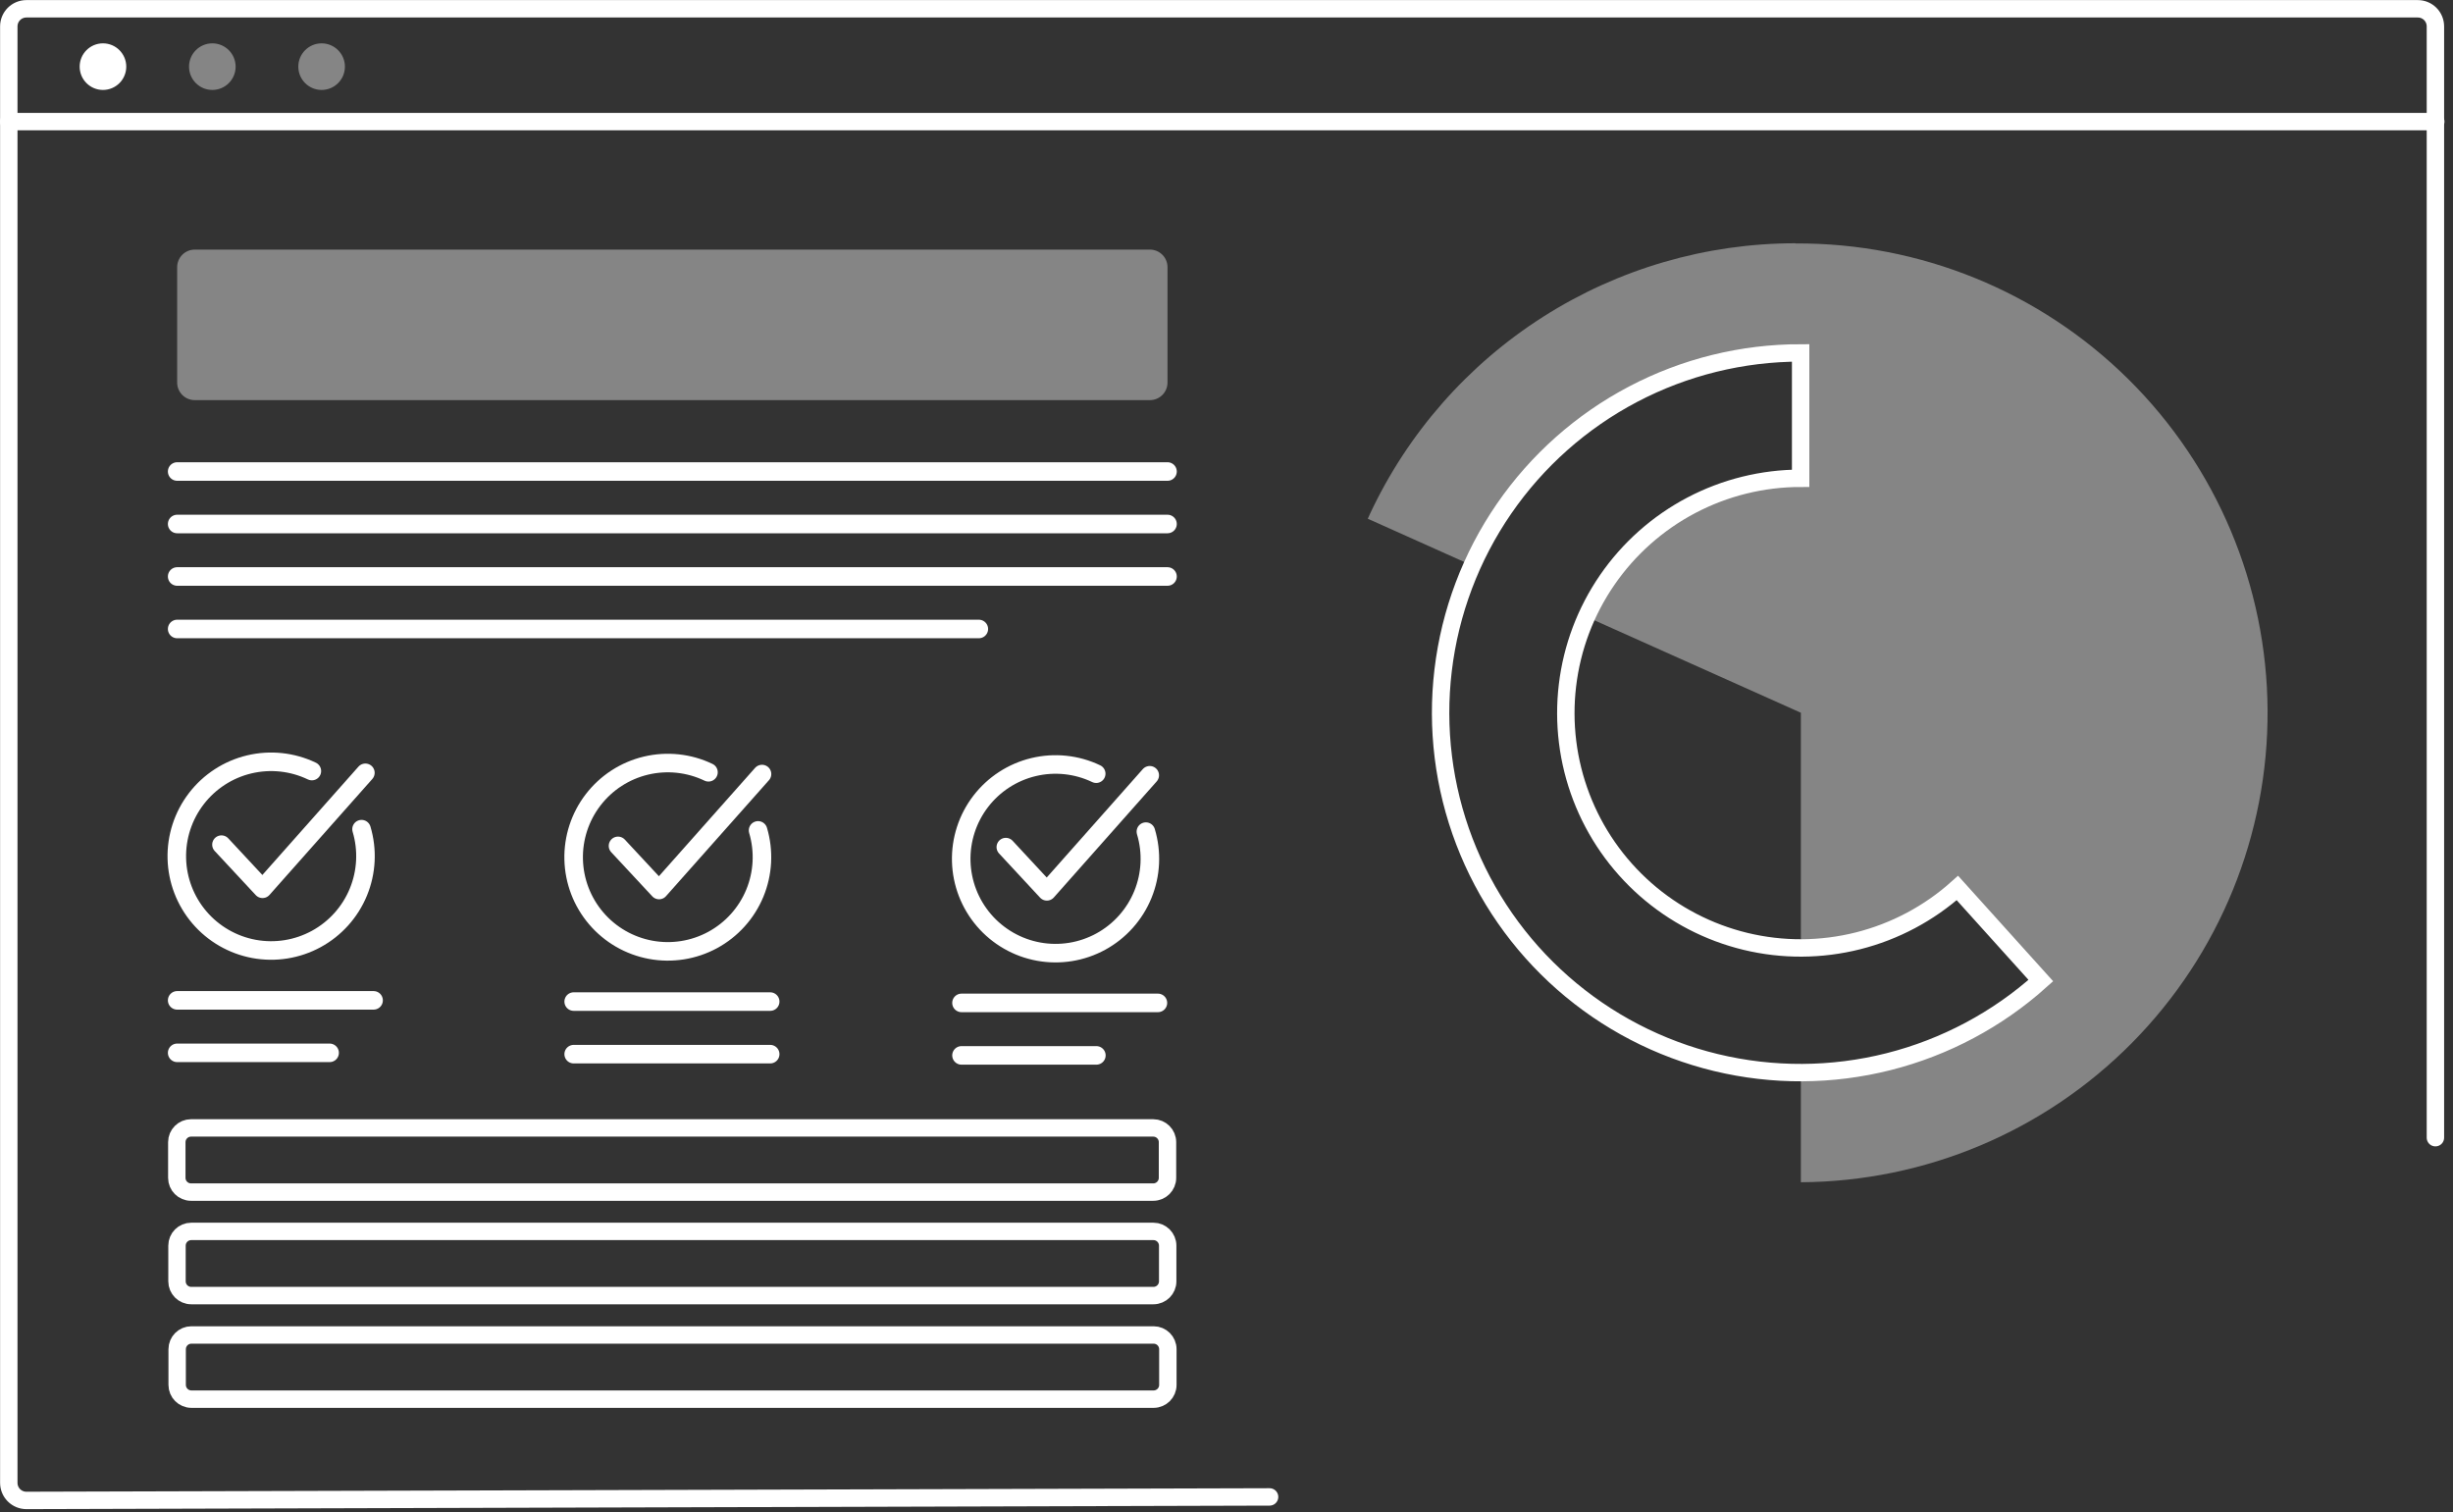
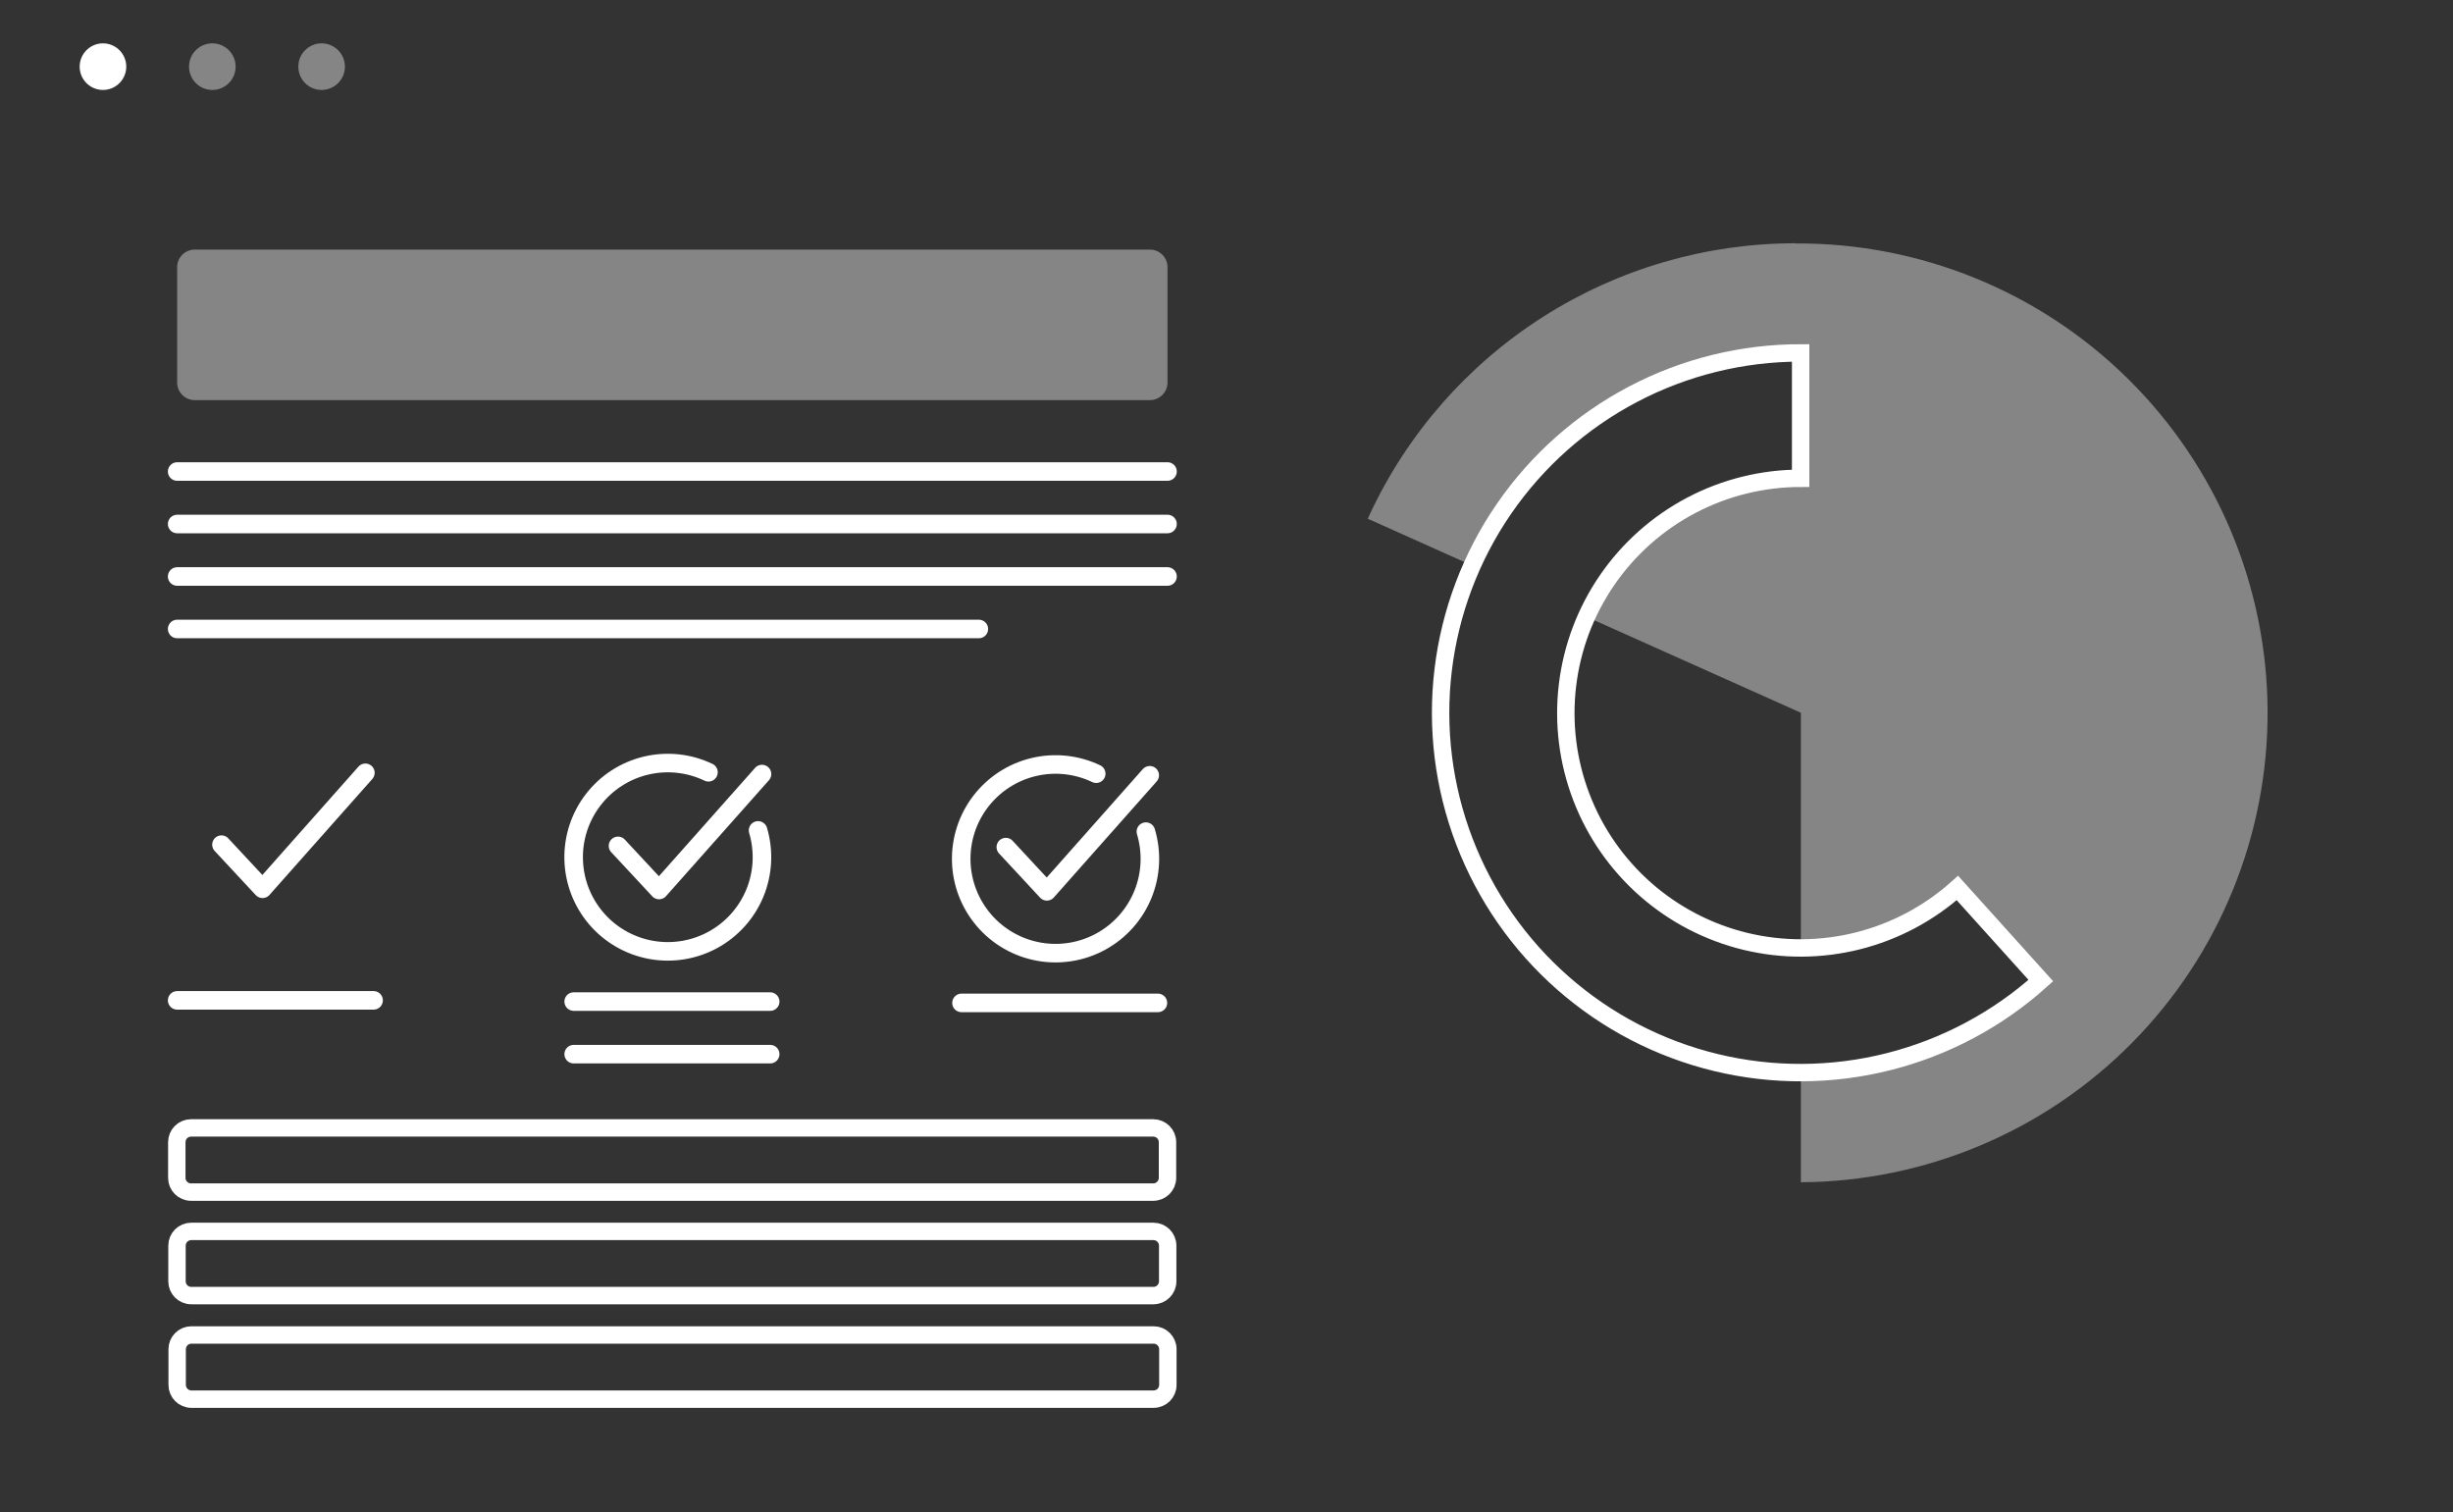
<svg xmlns="http://www.w3.org/2000/svg" width="279" height="172" viewBox="0 0 279 172" fill="none">
  <rect x="0" y="0" width="279" height="172" fill="#333333" stroke="none" />
-   <path d="M144.4 170.26L3 170.66C2.47 170.66 1.961 170.449 1.586 170.074C1.211 169.699 1 169.19 1 168.66V3C1 2.47 1.211 1.961 1.586 1.586C1.961 1.211 2.47 1 3 1H275C275.53 1 276.039 1.211 276.414 1.586C276.789 1.961 277 2.47 277 3V129.4" stroke="white" stroke-width="1.98" stroke-miterlimit="10" stroke-linecap="round" />
-   <path d="M0.99 13.83H277.04" stroke="white" stroke-width="1.98" stroke-miterlimit="10" stroke-linecap="round" />
  <path d="M11.71 10.23C13.174 10.23 14.361 9.044 14.361 7.58C14.361 6.117 13.174 4.93 11.71 4.93C10.247 4.93 9.061 6.117 9.061 7.58C9.061 9.044 10.247 10.23 11.71 10.23Z" fill="white" />
  <path opacity="0.4" d="M24.15 10.23C25.614 10.23 26.8 9.044 26.8 7.58C26.8 6.117 25.614 4.93 24.15 4.93C22.686 4.93 21.5 6.117 21.5 7.58C21.5 9.044 22.686 10.23 24.15 10.23Z" fill="white" />
  <path opacity="0.4" d="M36.58 10.23C38.043 10.23 39.23 9.044 39.23 7.58C39.23 6.117 38.043 4.93 36.58 4.93C35.116 4.93 33.93 6.117 33.93 7.58C33.93 9.044 35.116 10.23 36.58 10.23Z" fill="white" />
  <path opacity="0.4" d="M130.79 28.39H22.15C21.046 28.39 20.15 29.285 20.15 30.39V43.51C20.15 44.615 21.046 45.51 22.15 45.51H130.79C131.895 45.51 132.79 44.615 132.79 43.51V30.39C132.79 29.285 131.895 28.39 130.79 28.39Z" fill="white" />
  <path d="M20.15 53.63H132.79" stroke="white" stroke-width="2.11" stroke-miterlimit="10" stroke-linecap="round" />
  <path d="M20.15 59.6H132.79" stroke="white" stroke-width="2.11" stroke-miterlimit="10" stroke-linecap="round" />
  <path d="M20.15 65.57H132.79" stroke="white" stroke-width="2.11" stroke-miterlimit="10" stroke-linecap="round" />
  <path d="M20.15 71.54H111.33" stroke="white" stroke-width="2.11" stroke-miterlimit="10" stroke-linecap="round" />
-   <path d="M41.121 94.31C41.825 96.667 41.697 99.194 40.759 101.469C39.822 103.743 38.131 105.626 35.971 106.802C33.811 107.979 31.312 108.377 28.893 107.931C26.474 107.484 24.281 106.22 22.683 104.351C21.085 102.481 20.177 100.118 20.113 97.659C20.049 95.2 20.831 92.794 22.33 90.843C23.828 88.892 25.951 87.515 28.343 86.943C30.736 86.371 33.252 86.638 35.471 87.7" stroke="white" stroke-width="2.11" stroke-miterlimit="10" stroke-linecap="round" />
  <path d="M25.189 96.07L29.86 101.09L41.559 87.9" stroke="white" stroke-width="2.11" stroke-linecap="round" stroke-linejoin="round" />
  <path d="M20.15 113.78H42.49" stroke="white" stroke-width="2.11" stroke-miterlimit="10" stroke-linecap="round" />
-   <path d="M20.15 119.75H37.49" stroke="white" stroke-width="2.11" stroke-miterlimit="10" stroke-linecap="round" />
  <path d="M86.221 94.45C86.92 96.803 86.789 99.325 85.851 101.594C84.912 103.862 83.223 105.739 81.066 106.911C78.908 108.082 76.414 108.477 74.001 108.029C71.587 107.582 69.4 106.318 67.807 104.451C66.213 102.583 65.31 100.225 65.248 97.771C65.185 95.317 65.968 92.916 67.464 90.97C68.961 89.024 71.08 87.651 73.468 87.082C75.856 86.512 78.367 86.779 80.581 87.84" stroke="white" stroke-width="2.11" stroke-miterlimit="10" stroke-linecap="round" />
  <path d="M70.291 96.21L74.961 101.23L86.671 88.04" stroke="white" stroke-width="2.11" stroke-linecap="round" stroke-linejoin="round" />
  <path d="M65.25 113.92H87.6" stroke="white" stroke-width="2.11" stroke-miterlimit="10" stroke-linecap="round" />
  <path d="M65.25 119.9H87.6" stroke="white" stroke-width="2.11" stroke-miterlimit="10" stroke-linecap="round" />
  <path d="M130.331 94.59C131.04 96.946 130.918 99.475 129.985 101.751C129.052 104.028 127.364 105.915 125.205 107.096C123.047 108.277 120.548 108.68 118.127 108.237C115.707 107.795 113.512 106.534 111.91 104.666C110.309 102.798 109.398 100.436 109.33 97.977C109.263 95.517 110.043 93.109 111.539 91.156C113.036 89.203 115.158 87.823 117.551 87.249C119.943 86.674 122.461 86.939 124.681 88" stroke="white" stroke-width="2.11" stroke-miterlimit="10" stroke-linecap="round" />
  <path d="M114.4 96.35L119.07 101.38L130.77 88.18" stroke="white" stroke-width="2.11" stroke-linecap="round" stroke-linejoin="round" />
  <path d="M109.359 114.07H131.699" stroke="white" stroke-width="2.11" stroke-miterlimit="10" stroke-linecap="round" />
-   <path d="M109.359 120.04H124.699" stroke="white" stroke-width="2.11" stroke-miterlimit="10" stroke-linecap="round" />
  <path d="M131.169 128.29H21.729C20.835 128.29 20.109 129.015 20.109 129.91V133.97C20.109 134.865 20.835 135.59 21.729 135.59H131.169C132.064 135.59 132.789 134.865 132.789 133.97V129.91C132.789 129.015 132.064 128.29 131.169 128.29Z" stroke="white" stroke-width="1.98" stroke-miterlimit="10" stroke-linecap="round" />
  <path d="M131.191 140.06H21.751C20.856 140.06 20.131 140.785 20.131 141.68V145.74C20.131 146.635 20.856 147.36 21.751 147.36H131.191C132.086 147.36 132.811 146.635 132.811 145.74V141.68C132.811 140.785 132.086 140.06 131.191 140.06Z" stroke="white" stroke-width="1.98" stroke-miterlimit="10" stroke-linecap="round" />
  <path d="M131.21 151.84H21.77C20.876 151.84 20.15 152.565 20.15 153.46V157.52C20.15 158.415 20.876 159.14 21.77 159.14H131.21C132.105 159.14 132.83 158.415 132.83 157.52V153.46C132.83 152.565 132.105 151.84 131.21 151.84Z" stroke="white" stroke-width="1.98" stroke-miterlimit="10" stroke-linecap="round" />
  <path d="M222.631 101C219.406 103.89 215.527 105.953 211.327 107.011C207.128 108.069 202.734 108.09 198.525 107.072C194.316 106.053 190.417 104.027 187.165 101.167C183.913 98.307 181.405 94.7 179.858 90.655C178.31 86.61 177.769 82.25 178.282 77.95C178.794 73.649 180.344 69.538 182.799 65.971C185.254 62.403 188.539 59.485 192.372 57.47C196.205 55.454 200.471 54.401 204.801 54.4V40.14C198.163 40.137 191.623 41.748 185.746 44.836C179.869 47.923 174.832 52.394 171.068 57.862C167.303 63.33 164.926 69.631 164.14 76.223C163.353 82.815 164.182 89.499 166.555 95.699C168.928 101.899 172.773 107.429 177.759 111.811C182.745 116.194 188.722 119.299 195.175 120.857C201.628 122.415 208.363 122.38 214.8 120.755C221.236 119.13 227.181 115.964 232.121 111.53L222.631 101Z" stroke="white" stroke-width="1.98" stroke-miterlimit="10" stroke-linecap="round" />
  <path opacity="0.4" d="M204.21 27.67C194.045 27.67 184.091 30.57 175.516 36.029C166.941 41.488 160.102 49.28 155.8 58.49C155.73 58.66 155.57 59 155.57 59L167.46 64.33C170.686 57.124 175.928 51.006 182.553 46.714C189.179 42.421 196.906 40.138 204.8 40.14V54.35C199.646 54.349 194.602 55.84 190.276 58.641C185.95 61.443 182.527 65.436 180.42 70.14L204.83 81.07V107.77C211.402 107.774 217.743 105.344 222.63 100.95L232.12 111.53C224.631 118.275 214.909 122.005 204.83 122V134.47C218.99 134.388 232.538 128.684 242.492 118.613C252.446 108.543 257.993 94.93 257.91 80.77C257.828 66.61 252.124 53.063 242.054 43.108C231.983 33.154 218.37 27.608 204.21 27.69V27.67Z" fill="white" />
</svg>